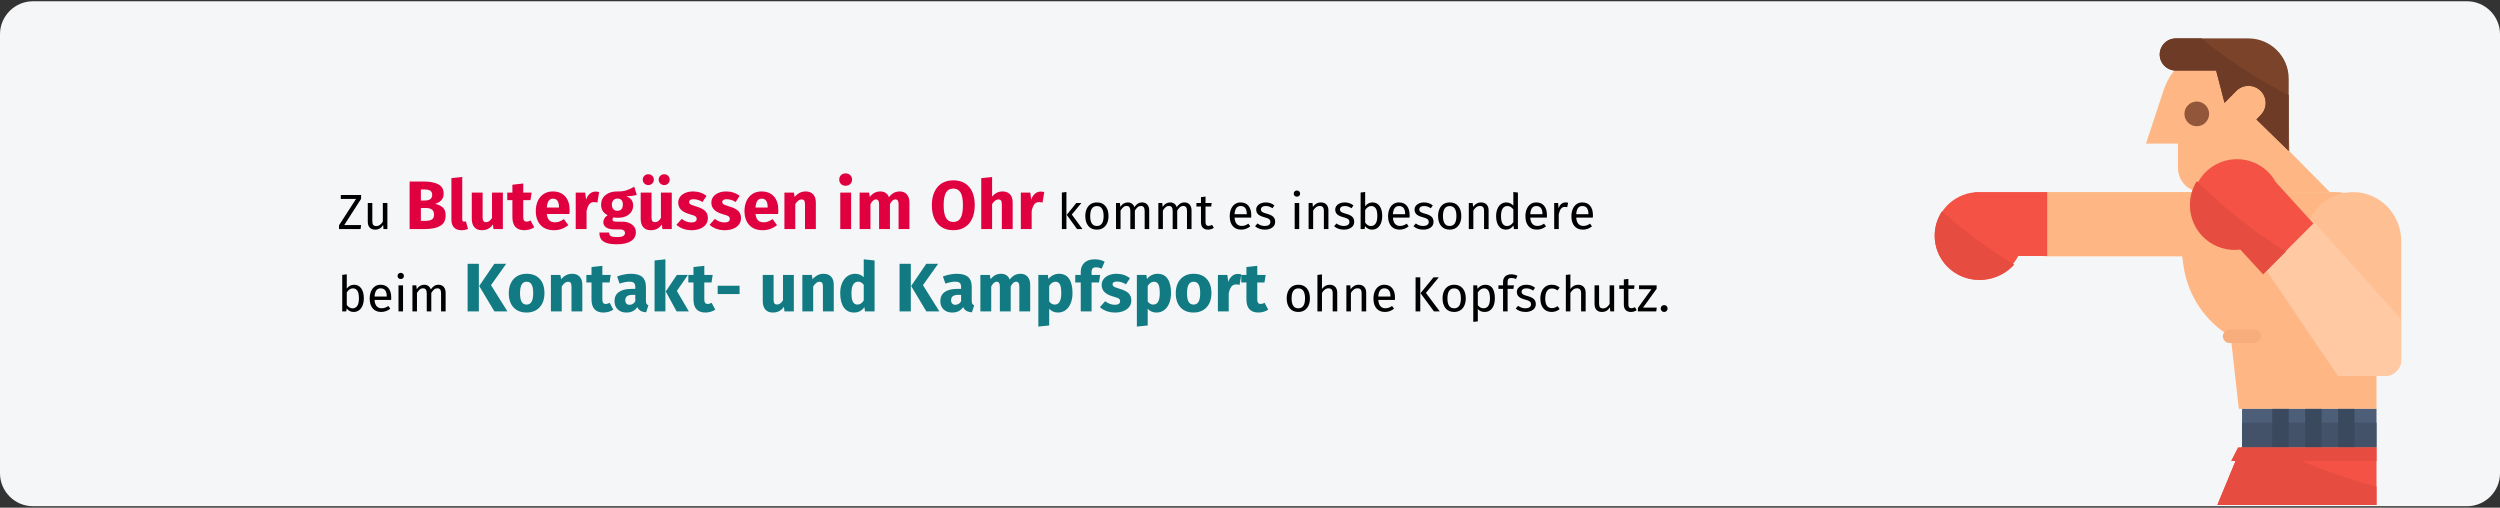
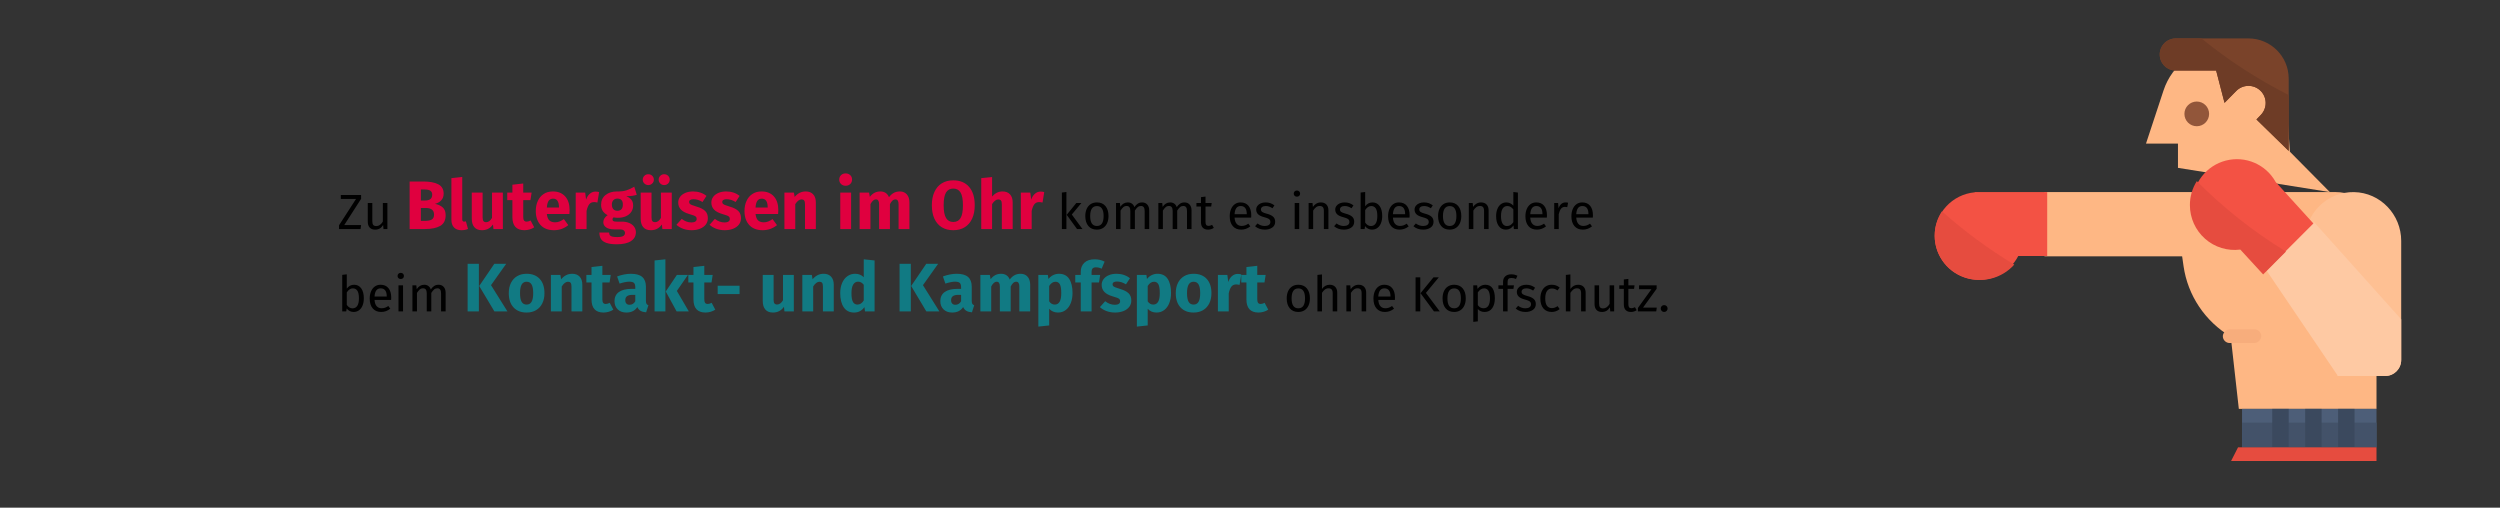
<svg xmlns="http://www.w3.org/2000/svg" width="911px" height="185px" viewBox="0 0 911 185" version="1.1">
  <rect x="0" y="0" width="911" height="185" fill="#333333" stroke="none" />
  <title>Group 2@2x</title>
  <g id="Page-1" stroke="none" stroke-width="1" fill="none" fill-rule="evenodd">
    <g id="vorlage" transform="translate(0, -1066)" fill-rule="nonzero">
      <g id="Group-2" transform="translate(0, 1066.464)">
        <g id="Mask" fill="#F5F6F7">
-           <path d="M12,0 L899,0 C905.6,0 911,5.4 911,12 L911,172 C911,178.6 905.6,184 899,184 L12,184 C5.4,184 0,178.6 0,172 L0,12 C0,5.4 5.4,0 12,0 Z" id="path-1" />
-         </g>
+           </g>
        <g id="Zu-Blutergüssen-im-O" transform="translate(123.54, 62.725)">
          <path d="M7.848,20.275 L8.046,18.817 L1.908,18.817 L8.046,9.259 L8.046,7.873 L0.648,7.873 L0.648,9.313 L6.192,9.313 L0,18.907 L0,20.275 L7.848,20.275 Z M13.122,20.491 C13.794,20.491 14.364,20.356 14.832,20.086 C15.3,19.816 15.714,19.387 16.074,18.799 L16.074,18.799 L16.2,20.275 L17.622,20.275 L17.622,10.789 L15.966,10.789 L15.966,17.557 C15.306,18.649 14.514,19.195 13.59,19.195 C13.074,19.195 12.702,19.06 12.474,18.79 C12.246,18.52 12.132,18.061 12.132,17.413 L12.132,17.413 L12.132,10.789 L10.476,10.789 L10.476,17.593 C10.476,18.517 10.71,19.231 11.178,19.735 C11.646,20.239 12.294,20.491 13.122,20.491 Z" id="Zu" fill="#000000" />
          <path d="M31.302,20.275 C33.685,20.275 35.539,19.896 36.864,19.137 C38.19,18.379 38.852,17.075 38.852,15.225 C38.852,13.958 38.489,13.008 37.764,12.375 C37.039,11.742 36.102,11.317 34.952,11.1 C35.852,10.883 36.606,10.463 37.215,9.838 C37.823,9.213 38.127,8.392 38.127,7.375 C38.127,5.808 37.485,4.679 36.202,3.987 C34.919,3.296 33.06,2.95 30.627,2.95 L30.627,2.95 L25.727,2.95 L25.727,20.275 L31.302,20.275 Z M31.352,9.875 L29.827,9.875 L29.827,5.85 L31.027,5.85 C32.044,5.85 32.785,5.996 33.252,6.287 C33.719,6.579 33.952,7.075 33.952,7.775 C33.952,9.175 33.085,9.875 31.352,9.875 L31.352,9.875 Z M31.327,17.3 L29.827,17.3 L29.827,12.6 L31.627,12.6 C33.627,12.6 34.627,13.4 34.627,15 C34.627,15.883 34.348,16.488 33.789,16.812 C33.231,17.137 32.41,17.3 31.327,17.3 L31.327,17.3 Z M44.602,20.7 C45.485,20.7 46.285,20.55 47.002,20.25 L47.002,20.25 L46.227,17.45 C46.027,17.533 45.81,17.575 45.577,17.575 C45.127,17.575 44.902,17.3 44.902,16.75 L44.902,16.75 L44.902,1.3 L40.952,1.725 L40.952,16.9 C40.952,18.117 41.273,19.054 41.914,19.712 C42.556,20.371 43.452,20.7 44.602,20.7 Z M52.077,20.7 C53.794,20.7 55.135,20 56.102,18.6 L56.102,18.6 L56.277,20.275 L59.702,20.275 L59.702,7 L55.752,7 L55.752,16.225 C55.152,17.258 54.435,17.775 53.602,17.775 C53.169,17.775 52.848,17.646 52.639,17.387 C52.431,17.129 52.327,16.675 52.327,16.025 L52.327,16.025 L52.327,7 L48.377,7 L48.377,16.525 C48.377,17.842 48.69,18.867 49.315,19.6 C49.94,20.333 50.86,20.7 52.077,20.7 Z M67.527,20.7 C68.16,20.7 68.798,20.608 69.439,20.425 C70.081,20.242 70.644,19.983 71.127,19.65 L71.127,19.65 L69.802,17.15 C69.302,17.433 68.827,17.575 68.377,17.575 C67.944,17.575 67.627,17.442 67.427,17.175 C67.227,16.908 67.127,16.467 67.127,15.85 L67.127,15.85 L67.127,9.75 L69.752,9.75 L70.177,7 L67.127,7 L67.127,3.675 L63.177,4.125 L63.177,7 L61.302,7 L61.302,9.75 L63.177,9.75 L63.177,15.9 C63.177,19.083 64.627,20.683 67.527,20.7 Z M78.377,20.7 C80.277,20.7 82.002,20.083 83.552,18.85 L83.552,18.85 L81.927,16.65 C81.344,17.05 80.802,17.346 80.302,17.538 C79.802,17.729 79.285,17.825 78.752,17.825 C77.869,17.825 77.177,17.6 76.677,17.15 C76.177,16.7 75.86,15.917 75.727,14.8 L75.727,14.8 L83.952,14.8 C84.002,14.4 84.027,13.925 84.027,13.375 C84.027,11.242 83.485,9.575 82.402,8.375 C81.319,7.175 79.819,6.575 77.902,6.575 C76.602,6.575 75.485,6.888 74.552,7.513 C73.619,8.137 72.91,8.988 72.427,10.062 C71.944,11.137 71.702,12.35 71.702,13.7 C71.702,15.833 72.277,17.533 73.427,18.8 C74.577,20.067 76.227,20.7 78.377,20.7 Z M80.152,12.425 L75.727,12.425 C75.81,11.275 76.04,10.45 76.415,9.95 C76.79,9.45 77.319,9.2 78.002,9.2 C79.402,9.2 80.119,10.217 80.152,12.25 L80.152,12.25 L80.152,12.425 Z M90.202,20.275 L90.202,13.7 C90.435,12.617 90.756,11.804 91.165,11.262 C91.573,10.721 92.169,10.45 92.952,10.45 C93.252,10.45 93.652,10.508 94.152,10.625 L94.152,10.625 L94.777,6.8 C94.377,6.683 93.935,6.625 93.452,6.625 C92.685,6.625 91.998,6.888 91.389,7.412 C90.781,7.938 90.327,8.658 90.027,9.575 L90.027,9.575 L89.702,7 L86.252,7 L86.252,20.275 L90.202,20.275 Z M101.227,25.825 C103.477,25.825 105.198,25.438 106.389,24.663 C107.581,23.887 108.177,22.808 108.177,21.425 C108.177,20.692 107.969,20.033 107.552,19.45 C107.135,18.867 106.544,18.408 105.777,18.075 C105.01,17.742 104.119,17.575 103.102,17.575 L103.102,17.575 L101.102,17.575 C100.519,17.575 100.131,17.504 99.939,17.363 C99.748,17.221 99.652,17.025 99.652,16.775 C99.652,16.625 99.689,16.479 99.764,16.337 C99.84,16.196 99.944,16.092 100.077,16.025 C100.56,16.125 101.069,16.175 101.602,16.175 C102.735,16.175 103.723,15.983 104.564,15.6 C105.406,15.217 106.052,14.688 106.502,14.012 C106.952,13.338 107.177,12.575 107.177,11.725 C107.177,10.875 106.977,10.183 106.577,9.65 C106.177,9.117 105.544,8.667 104.677,8.3 C106.36,8.3 107.635,8.125 108.502,7.775 L108.502,7.775 L107.577,4.85 C106.594,5.433 105.639,5.875 104.715,6.175 C103.79,6.475 102.66,6.608 101.327,6.575 C99.577,6.575 98.169,7.013 97.102,7.888 C96.035,8.762 95.502,9.942 95.502,11.425 C95.502,12.292 95.689,13.029 96.064,13.637 C96.439,14.246 97.044,14.775 97.877,15.225 C97.394,15.525 97.01,15.904 96.727,16.363 C96.444,16.821 96.302,17.292 96.302,17.775 C96.302,18.542 96.639,19.171 97.314,19.663 C97.99,20.154 99.01,20.4 100.377,20.4 L100.377,20.4 L102.302,20.4 C102.935,20.4 103.41,20.517 103.727,20.75 C104.044,20.983 104.202,21.3 104.202,21.7 C104.202,22.183 103.994,22.554 103.577,22.812 C103.16,23.071 102.41,23.2 101.327,23.2 C100.544,23.2 99.944,23.142 99.527,23.025 C99.11,22.908 98.823,22.733 98.665,22.5 C98.506,22.267 98.427,21.95 98.427,21.55 L98.427,21.55 L94.877,21.55 C94.877,22.483 95.064,23.258 95.439,23.875 C95.814,24.492 96.469,24.971 97.402,25.312 C98.335,25.654 99.61,25.825 101.227,25.825 Z M101.427,13.625 C100.81,13.625 100.323,13.429 99.965,13.037 C99.606,12.646 99.427,12.092 99.427,11.375 C99.427,10.692 99.606,10.154 99.965,9.762 C100.323,9.371 100.81,9.175 101.427,9.175 C102.76,9.175 103.427,9.892 103.427,11.325 C103.427,12.092 103.256,12.667 102.915,13.05 C102.573,13.433 102.077,13.625 101.427,13.625 Z M112.702,4.25 C113.269,4.25 113.748,4.058 114.139,3.675 C114.531,3.292 114.727,2.825 114.727,2.275 C114.727,1.725 114.531,1.258 114.139,0.875 C113.748,0.492 113.269,0.3 112.702,0.3 C112.135,0.3 111.656,0.492 111.264,0.875 C110.873,1.258 110.677,1.725 110.677,2.275 C110.677,2.825 110.873,3.292 111.264,3.675 C111.656,4.058 112.135,4.25 112.702,4.25 Z M118.477,4.25 C119.06,4.25 119.544,4.058 119.927,3.675 C120.31,3.292 120.502,2.825 120.502,2.275 C120.502,1.725 120.31,1.258 119.927,0.875 C119.544,0.492 119.06,0.3 118.477,0.3 C117.927,0.3 117.456,0.492 117.064,0.875 C116.673,1.258 116.477,1.725 116.477,2.275 C116.477,2.825 116.673,3.292 117.064,3.675 C117.456,4.058 117.927,4.25 118.477,4.25 Z M113.627,20.7 C115.344,20.7 116.685,20 117.652,18.6 L117.652,18.6 L117.827,20.275 L121.252,20.275 L121.252,7 L117.302,7 L117.302,16.225 C116.702,17.258 115.985,17.775 115.152,17.775 C114.719,17.775 114.398,17.646 114.189,17.387 C113.981,17.129 113.877,16.675 113.877,16.025 L113.877,16.025 L113.877,7 L109.927,7 L109.927,16.525 C109.927,17.842 110.24,18.867 110.865,19.6 C111.49,20.333 112.41,20.7 113.627,20.7 Z M128.502,20.7 C129.602,20.7 130.602,20.525 131.502,20.175 C132.402,19.825 133.11,19.321 133.627,18.663 C134.144,18.004 134.402,17.225 134.402,16.325 C134.402,15.192 134.065,14.304 133.389,13.662 C132.714,13.021 131.685,12.5 130.302,12.1 C129.502,11.867 128.91,11.667 128.527,11.5 C128.144,11.333 127.889,11.171 127.764,11.012 C127.639,10.854 127.577,10.65 127.577,10.4 C127.577,10.083 127.715,9.838 127.99,9.662 C128.264,9.488 128.66,9.4 129.177,9.4 C130.277,9.4 131.369,9.742 132.452,10.425 L132.452,10.425 L133.902,8.2 C133.269,7.683 132.535,7.283 131.702,7 C130.869,6.717 129.977,6.575 129.027,6.575 C127.944,6.575 126.99,6.754 126.165,7.112 C125.34,7.471 124.706,7.954 124.264,8.562 C123.823,9.171 123.602,9.858 123.602,10.625 C123.602,11.642 123.927,12.492 124.577,13.175 C125.227,13.858 126.21,14.392 127.527,14.775 C128.36,15.008 128.969,15.204 129.352,15.363 C129.735,15.521 129.994,15.692 130.127,15.875 C130.26,16.058 130.327,16.308 130.327,16.625 C130.327,17.025 130.156,17.333 129.815,17.55 C129.473,17.767 129.002,17.875 128.402,17.875 C127.169,17.875 125.994,17.442 124.877,16.575 L124.877,16.575 L122.952,18.725 C123.619,19.342 124.431,19.825 125.389,20.175 C126.348,20.525 127.385,20.7 128.502,20.7 Z M140.577,20.7 C141.677,20.7 142.677,20.525 143.577,20.175 C144.477,19.825 145.185,19.321 145.702,18.663 C146.219,18.004 146.477,17.225 146.477,16.325 C146.477,15.192 146.139,14.304 145.464,13.662 C144.79,13.021 143.76,12.5 142.377,12.1 C141.577,11.867 140.985,11.667 140.602,11.5 C140.219,11.333 139.964,11.171 139.839,11.012 C139.714,10.854 139.652,10.65 139.652,10.4 C139.652,10.083 139.79,9.838 140.065,9.662 C140.339,9.488 140.735,9.4 141.252,9.4 C142.352,9.4 143.444,9.742 144.527,10.425 L144.527,10.425 L145.977,8.2 C145.344,7.683 144.61,7.283 143.777,7 C142.944,6.717 142.052,6.575 141.102,6.575 C140.019,6.575 139.065,6.754 138.239,7.112 C137.415,7.471 136.781,7.954 136.339,8.562 C135.898,9.171 135.677,9.858 135.677,10.625 C135.677,11.642 136.002,12.492 136.652,13.175 C137.302,13.858 138.285,14.392 139.602,14.775 C140.435,15.008 141.044,15.204 141.427,15.363 C141.81,15.521 142.069,15.692 142.202,15.875 C142.335,16.058 142.402,16.308 142.402,16.625 C142.402,17.025 142.231,17.333 141.889,17.55 C141.548,17.767 141.077,17.875 140.477,17.875 C139.244,17.875 138.069,17.442 136.952,16.575 L136.952,16.575 L135.027,18.725 C135.694,19.342 136.506,19.825 137.464,20.175 C138.423,20.525 139.46,20.7 140.577,20.7 Z M154.427,20.7 C156.327,20.7 158.052,20.083 159.602,18.85 L159.602,18.85 L157.977,16.65 C157.394,17.05 156.852,17.346 156.352,17.538 C155.852,17.729 155.335,17.825 154.802,17.825 C153.919,17.825 153.227,17.6 152.727,17.15 C152.227,16.7 151.91,15.917 151.777,14.8 L151.777,14.8 L160.002,14.8 C160.052,14.4 160.077,13.925 160.077,13.375 C160.077,11.242 159.535,9.575 158.452,8.375 C157.369,7.175 155.869,6.575 153.952,6.575 C152.652,6.575 151.535,6.888 150.602,7.513 C149.669,8.137 148.96,8.988 148.477,10.062 C147.994,11.137 147.752,12.35 147.752,13.7 C147.752,15.833 148.327,17.533 149.477,18.8 C150.627,20.067 152.277,20.7 154.427,20.7 Z M156.202,12.425 L151.777,12.425 C151.86,11.275 152.089,10.45 152.464,9.95 C152.839,9.45 153.369,9.2 154.052,9.2 C155.452,9.2 156.169,10.217 156.202,12.25 L156.202,12.25 L156.202,12.425 Z M166.252,20.275 L166.252,11.2 C166.985,10.05 167.752,9.475 168.552,9.475 C168.969,9.475 169.281,9.604 169.489,9.863 C169.698,10.121 169.802,10.583 169.802,11.25 L169.802,11.25 L169.802,20.275 L173.752,20.275 L173.752,10.575 C173.752,9.308 173.427,8.325 172.777,7.625 C172.127,6.925 171.227,6.575 170.077,6.575 C169.26,6.575 168.523,6.742 167.864,7.075 C167.206,7.408 166.594,7.908 166.027,8.575 L166.027,8.575 L165.752,7 L162.302,7 L162.302,20.275 L166.252,20.275 Z M184.602,4.5 C185.285,4.5 185.848,4.287 186.29,3.862 C186.731,3.438 186.952,2.9 186.952,2.25 C186.952,1.6 186.731,1.062 186.29,0.637 C185.848,0.212 185.285,0 184.602,0 C183.919,0 183.36,0.212 182.927,0.637 C182.494,1.062 182.277,1.6 182.277,2.25 C182.277,2.9 182.494,3.438 182.927,3.862 C183.36,4.287 183.919,4.5 184.602,4.5 Z M186.602,20.275 L186.602,7 L182.652,7 L182.652,20.275 L186.602,20.275 Z M193.652,20.275 L193.652,11.2 C193.952,10.633 194.264,10.204 194.589,9.912 C194.915,9.621 195.277,9.475 195.677,9.475 C196.427,9.475 196.802,10.067 196.802,11.25 L196.802,11.25 L196.802,20.275 L200.752,20.275 L200.752,11.2 C201.052,10.617 201.36,10.183 201.677,9.9 C201.994,9.617 202.36,9.475 202.777,9.475 C203.527,9.475 203.902,10.067 203.902,11.25 L203.902,11.25 L203.902,20.275 L207.852,20.275 L207.852,10.575 C207.852,9.325 207.535,8.346 206.902,7.638 C206.269,6.929 205.427,6.575 204.377,6.575 C203.544,6.575 202.806,6.746 202.165,7.088 C201.523,7.429 200.935,7.958 200.402,8.675 C200.152,8.008 199.756,7.492 199.214,7.125 C198.673,6.758 198.027,6.575 197.277,6.575 C196.477,6.575 195.764,6.737 195.139,7.062 C194.514,7.388 193.944,7.883 193.427,8.55 L193.427,8.55 L193.152,7 L189.702,7 L189.702,20.275 L193.652,20.275 Z M223.827,20.7 C225.444,20.7 226.839,20.337 228.014,19.613 C229.19,18.887 230.089,17.842 230.714,16.475 C231.339,15.108 231.652,13.483 231.652,11.6 C231.652,8.717 230.964,6.483 229.589,4.9 C228.214,3.317 226.294,2.525 223.827,2.525 C222.21,2.525 220.819,2.888 219.652,3.612 C218.485,4.338 217.589,5.383 216.964,6.75 C216.339,8.117 216.027,9.733 216.027,11.6 C216.027,13.517 216.339,15.154 216.964,16.512 C217.589,17.871 218.485,18.908 219.652,19.625 C220.819,20.342 222.21,20.7 223.827,20.7 Z M223.827,17.7 C222.66,17.7 221.785,17.217 221.202,16.25 C220.619,15.283 220.327,13.733 220.327,11.6 C220.327,9.467 220.614,7.921 221.19,6.963 C221.764,6.004 222.644,5.525 223.827,5.525 C225.01,5.525 225.894,6 226.477,6.95 C227.06,7.9 227.352,9.45 227.352,11.6 C227.352,13.75 227.065,15.304 226.489,16.262 C225.915,17.221 225.027,17.7 223.827,17.7 Z M237.977,20.275 L237.977,11.175 C238.71,10.042 239.477,9.475 240.277,9.475 C240.677,9.475 240.985,9.604 241.202,9.863 C241.419,10.121 241.527,10.583 241.527,11.25 L241.527,11.25 L241.527,20.275 L245.477,20.275 L245.477,10.575 C245.477,9.308 245.152,8.325 244.502,7.625 C243.852,6.925 242.952,6.575 241.802,6.575 C241.035,6.575 240.344,6.729 239.727,7.037 C239.11,7.346 238.527,7.808 237.977,8.425 L237.977,8.425 L237.977,1.325 L234.027,1.725 L234.027,20.275 L237.977,20.275 Z M252.402,20.275 L252.402,13.7 C252.635,12.617 252.956,11.804 253.364,11.262 C253.773,10.721 254.369,10.45 255.152,10.45 C255.452,10.45 255.852,10.508 256.352,10.625 L256.352,10.625 L256.977,6.8 C256.577,6.683 256.135,6.625 255.652,6.625 C254.885,6.625 254.198,6.888 253.589,7.412 C252.981,7.938 252.527,8.658 252.227,9.575 L252.227,9.575 L251.902,7 L248.452,7 L248.452,20.275 L252.402,20.275 Z" id="BlutergüssenimOhr" fill="#E0003F" />
          <path d="M265.063,20.275 L265.063,6.775 L263.407,6.973 L263.407,20.275 L265.063,20.275 Z M270.913,20.275 L267.025,14.983 L270.517,10.789 L268.663,10.789 L265.171,15.091 L268.933,20.275 L270.913,20.275 Z M276.169,20.491 C277.045,20.491 277.801,20.284 278.437,19.87 C279.073,19.456 279.559,18.874 279.895,18.124 C280.231,17.374 280.399,16.507 280.399,15.523 C280.399,13.999 280.03,12.793 279.292,11.905 C278.554,11.017 277.519,10.573 276.187,10.573 C275.299,10.573 274.537,10.78 273.901,11.194 C273.265,11.608 272.779,12.19 272.443,12.94 C272.107,13.69 271.939,14.557 271.939,15.541 C271.939,17.065 272.311,18.271 273.055,19.159 C273.799,20.047 274.837,20.491 276.169,20.491 Z M276.169,19.159 C274.537,19.159 273.721,17.953 273.721,15.541 C273.721,13.117 274.543,11.905 276.187,11.905 C277.807,11.905 278.617,13.111 278.617,15.523 C278.617,17.947 277.801,19.159 276.169,19.159 Z M284.791,20.275 L284.791,13.543 C285.151,12.979 285.493,12.559 285.817,12.283 C286.141,12.007 286.543,11.869 287.023,11.869 C287.911,11.869 288.355,12.481 288.355,13.705 L288.355,13.705 L288.355,20.275 L290.011,20.275 L290.011,13.543 C290.383,12.967 290.731,12.544 291.055,12.274 C291.379,12.004 291.775,11.869 292.243,11.869 C293.131,11.869 293.575,12.481 293.575,13.705 L293.575,13.705 L293.575,20.275 L295.231,20.275 L295.231,13.471 C295.231,12.583 294.997,11.878 294.529,11.356 C294.061,10.834 293.437,10.573 292.657,10.573 C292.045,10.573 291.514,10.72 291.064,11.014 C290.614,11.308 290.203,11.731 289.831,12.283 C289.651,11.743 289.354,11.323 288.94,11.023 C288.526,10.723 288.025,10.573 287.437,10.573 C286.321,10.573 285.409,11.107 284.701,12.175 L284.701,12.175 L284.557,10.789 L283.135,10.789 L283.135,20.275 L284.791,20.275 Z M300.217,20.275 L300.217,13.543 C300.577,12.979 300.919,12.559 301.243,12.283 C301.567,12.007 301.969,11.869 302.449,11.869 C303.337,11.869 303.781,12.481 303.781,13.705 L303.781,13.705 L303.781,20.275 L305.437,20.275 L305.437,13.543 C305.809,12.967 306.157,12.544 306.481,12.274 C306.805,12.004 307.201,11.869 307.669,11.869 C308.557,11.869 309.001,12.481 309.001,13.705 L309.001,13.705 L309.001,20.275 L310.657,20.275 L310.657,13.471 C310.657,12.583 310.423,11.878 309.955,11.356 C309.487,10.834 308.863,10.573 308.083,10.573 C307.471,10.573 306.94,10.72 306.49,11.014 C306.04,11.308 305.629,11.731 305.257,12.283 C305.077,11.743 304.78,11.323 304.366,11.023 C303.952,10.723 303.451,10.573 302.863,10.573 C301.747,10.573 300.835,11.107 300.127,12.175 L300.127,12.175 L299.983,10.789 L298.561,10.789 L298.561,20.275 L300.217,20.275 Z M316.651,20.491 C317.443,20.491 318.151,20.275 318.775,19.843 L318.775,19.843 L318.145,18.745 C317.677,18.997 317.257,19.123 316.885,19.123 C316.477,19.123 316.186,19.012 316.012,18.79 C315.838,18.568 315.751,18.211 315.751,17.719 L315.751,17.719 L315.751,12.067 L317.821,12.067 L318.001,10.789 L315.751,10.789 L315.751,8.449 L314.095,8.647 L314.095,10.789 L312.439,10.789 L312.439,12.067 L314.095,12.067 L314.095,17.791 C314.095,18.667 314.32,19.336 314.77,19.798 C315.22,20.26 315.847,20.491 316.651,20.491 Z M328.765,20.491 C329.965,20.491 331.069,20.095 332.077,19.303 L332.077,19.303 L331.357,18.313 C330.937,18.601 330.535,18.811 330.151,18.943 C329.767,19.075 329.347,19.141 328.891,19.141 C328.171,19.141 327.583,18.895 327.127,18.403 C326.671,17.911 326.407,17.143 326.335,16.099 L326.335,16.099 L332.383,16.099 C332.407,15.811 332.419,15.529 332.419,15.253 C332.419,13.789 332.083,12.643 331.411,11.815 C330.739,10.987 329.773,10.573 328.513,10.573 C327.709,10.573 327.01,10.789 326.416,11.221 C325.822,11.653 325.366,12.25 325.048,13.012 C324.73,13.774 324.571,14.647 324.571,15.631 C324.571,17.143 324.94,18.331 325.678,19.195 C326.416,20.059 327.445,20.491 328.765,20.491 Z M330.781,14.875 L326.335,14.875 C326.455,12.883 327.193,11.887 328.549,11.887 C329.293,11.887 329.851,12.133 330.223,12.625 C330.595,13.117 330.781,13.831 330.781,14.767 L330.781,14.767 L330.781,14.875 Z M337.387,20.491 C338.431,20.491 339.316,20.245 340.042,19.753 C340.768,19.261 341.131,18.547 341.131,17.611 C341.131,16.819 340.87,16.195 340.348,15.739 C339.826,15.283 339.037,14.923 337.981,14.659 C337.213,14.455 336.682,14.245 336.388,14.029 C336.094,13.813 335.947,13.513 335.947,13.129 C335.947,12.745 336.103,12.442 336.415,12.22 C336.727,11.998 337.153,11.887 337.693,11.887 C338.125,11.887 338.536,11.953 338.926,12.085 C339.316,12.217 339.727,12.421 340.159,12.697 L340.159,12.697 L340.861,11.653 C340.393,11.293 339.901,11.023 339.385,10.843 C338.869,10.663 338.287,10.573 337.639,10.573 C336.991,10.573 336.406,10.684 335.884,10.906 C335.362,11.128 334.954,11.44 334.66,11.842 C334.366,12.244 334.219,12.691 334.219,13.183 C334.219,13.867 334.444,14.431 334.894,14.875 C335.344,15.319 336.073,15.673 337.081,15.937 C337.705,16.105 338.179,16.264 338.503,16.414 C338.827,16.564 339.055,16.738 339.187,16.936 C339.319,17.134 339.385,17.395 339.385,17.719 C339.385,18.163 339.202,18.514 338.836,18.772 C338.47,19.03 337.975,19.159 337.351,19.159 C336.379,19.159 335.491,18.853 334.687,18.241 L334.687,18.241 L333.805,19.249 C334.753,20.077 335.947,20.491 337.387,20.491 Z M349.051,8.485 C349.399,8.485 349.681,8.38 349.897,8.17 C350.113,7.96 350.221,7.693 350.221,7.369 C350.221,7.045 350.113,6.775 349.897,6.559 C349.681,6.343 349.399,6.235 349.051,6.235 C348.715,6.235 348.439,6.343 348.223,6.559 C348.007,6.775 347.899,7.045 347.899,7.369 C347.899,7.693 348.007,7.96 348.223,8.17 C348.439,8.38 348.715,8.485 349.051,8.485 Z M349.897,20.275 L349.897,10.789 L348.241,10.789 L348.241,20.275 L349.897,20.275 Z M354.973,20.275 L354.973,13.543 C355.309,13.003 355.669,12.589 356.053,12.301 C356.437,12.013 356.881,11.869 357.385,11.869 C357.877,11.869 358.249,12.007 358.501,12.283 C358.753,12.559 358.879,13.033 358.879,13.705 L358.879,13.705 L358.879,20.275 L360.535,20.275 L360.535,13.471 C360.535,12.571 360.292,11.863 359.806,11.347 C359.32,10.831 358.645,10.573 357.781,10.573 C357.181,10.573 356.632,10.717 356.134,11.005 C355.636,11.293 355.219,11.689 354.883,12.193 L354.883,12.193 L354.739,10.789 L353.317,10.789 L353.317,20.275 L354.973,20.275 Z M366.187,20.491 C367.231,20.491 368.116,20.245 368.842,19.753 C369.568,19.261 369.931,18.547 369.931,17.611 C369.931,16.819 369.67,16.195 369.148,15.739 C368.626,15.283 367.837,14.923 366.781,14.659 C366.013,14.455 365.482,14.245 365.188,14.029 C364.894,13.813 364.747,13.513 364.747,13.129 C364.747,12.745 364.903,12.442 365.215,12.22 C365.527,11.998 365.953,11.887 366.493,11.887 C366.925,11.887 367.336,11.953 367.726,12.085 C368.116,12.217 368.527,12.421 368.959,12.697 L368.959,12.697 L369.661,11.653 C369.193,11.293 368.701,11.023 368.185,10.843 C367.669,10.663 367.087,10.573 366.439,10.573 C365.791,10.573 365.206,10.684 364.684,10.906 C364.162,11.128 363.754,11.44 363.46,11.842 C363.166,12.244 363.019,12.691 363.019,13.183 C363.019,13.867 363.244,14.431 363.694,14.875 C364.144,15.319 364.873,15.673 365.881,15.937 C366.505,16.105 366.979,16.264 367.303,16.414 C367.627,16.564 367.855,16.738 367.987,16.936 C368.119,17.134 368.185,17.395 368.185,17.719 C368.185,18.163 368.002,18.514 367.636,18.772 C367.27,19.03 366.775,19.159 366.151,19.159 C365.179,19.159 364.291,18.853 363.487,18.241 L363.487,18.241 L362.605,19.249 C363.553,20.077 364.747,20.491 366.187,20.491 Z M376.411,20.491 C377.167,20.491 377.827,20.284 378.391,19.87 C378.955,19.456 379.387,18.874 379.687,18.124 C379.987,17.374 380.137,16.507 380.137,15.523 C380.137,13.963 379.819,12.748 379.183,11.878 C378.547,11.008 377.689,10.573 376.609,10.573 C375.505,10.573 374.611,11.041 373.927,11.977 L373.927,11.977 L373.927,6.775 L372.271,6.973 L372.271,20.275 L373.729,20.275 L373.891,19.231 C374.575,20.071 375.415,20.491 376.411,20.491 Z M376.015,19.177 C375.607,19.177 375.22,19.063 374.854,18.835 C374.488,18.607 374.179,18.295 373.927,17.899 L373.927,17.899 L373.927,13.363 C374.563,12.379 375.301,11.887 376.141,11.887 C376.849,11.887 377.395,12.172 377.779,12.742 C378.163,13.312 378.355,14.239 378.355,15.523 C378.355,16.771 378.148,17.692 377.734,18.286 C377.32,18.88 376.747,19.177 376.015,19.177 Z M386.473,20.491 C387.673,20.491 388.777,20.095 389.785,19.303 L389.785,19.303 L389.065,18.313 C388.645,18.601 388.243,18.811 387.859,18.943 C387.475,19.075 387.055,19.141 386.599,19.141 C385.879,19.141 385.291,18.895 384.835,18.403 C384.379,17.911 384.115,17.143 384.043,16.099 L384.043,16.099 L390.091,16.099 C390.115,15.811 390.127,15.529 390.127,15.253 C390.127,13.789 389.791,12.643 389.119,11.815 C388.447,10.987 387.481,10.573 386.221,10.573 C385.417,10.573 384.718,10.789 384.124,11.221 C383.53,11.653 383.074,12.25 382.756,13.012 C382.438,13.774 382.279,14.647 382.279,15.631 C382.279,17.143 382.648,18.331 383.386,19.195 C384.124,20.059 385.153,20.491 386.473,20.491 Z M388.489,14.875 L384.043,14.875 C384.163,12.883 384.901,11.887 386.257,11.887 C387.001,11.887 387.559,12.133 387.931,12.625 C388.303,13.117 388.489,13.831 388.489,14.767 L388.489,14.767 L388.489,14.875 Z M395.095,20.491 C396.139,20.491 397.024,20.245 397.75,19.753 C398.476,19.261 398.839,18.547 398.839,17.611 C398.839,16.819 398.578,16.195 398.056,15.739 C397.534,15.283 396.745,14.923 395.689,14.659 C394.921,14.455 394.39,14.245 394.096,14.029 C393.802,13.813 393.655,13.513 393.655,13.129 C393.655,12.745 393.811,12.442 394.123,12.22 C394.435,11.998 394.861,11.887 395.401,11.887 C395.833,11.887 396.244,11.953 396.634,12.085 C397.024,12.217 397.435,12.421 397.867,12.697 L397.867,12.697 L398.569,11.653 C398.101,11.293 397.609,11.023 397.093,10.843 C396.577,10.663 395.995,10.573 395.347,10.573 C394.699,10.573 394.114,10.684 393.592,10.906 C393.07,11.128 392.662,11.44 392.368,11.842 C392.074,12.244 391.927,12.691 391.927,13.183 C391.927,13.867 392.152,14.431 392.602,14.875 C393.052,15.319 393.781,15.673 394.789,15.937 C395.413,16.105 395.887,16.264 396.211,16.414 C396.535,16.564 396.763,16.738 396.895,16.936 C397.027,17.134 397.093,17.395 397.093,17.719 C397.093,18.163 396.91,18.514 396.544,18.772 C396.178,19.03 395.683,19.159 395.059,19.159 C394.087,19.159 393.199,18.853 392.395,18.241 L392.395,18.241 L391.513,19.249 C392.461,20.077 393.655,20.491 395.095,20.491 Z M404.725,20.491 C405.601,20.491 406.357,20.284 406.993,19.87 C407.629,19.456 408.115,18.874 408.451,18.124 C408.787,17.374 408.955,16.507 408.955,15.523 C408.955,13.999 408.586,12.793 407.848,11.905 C407.11,11.017 406.075,10.573 404.743,10.573 C403.855,10.573 403.093,10.78 402.457,11.194 C401.821,11.608 401.335,12.19 400.999,12.94 C400.663,13.69 400.495,14.557 400.495,15.541 C400.495,17.065 400.867,18.271 401.611,19.159 C402.355,20.047 403.393,20.491 404.725,20.491 Z M404.725,19.159 C403.093,19.159 402.277,17.953 402.277,15.541 C402.277,13.117 403.099,11.905 404.743,11.905 C406.363,11.905 407.173,13.111 407.173,15.523 C407.173,17.947 406.357,19.159 404.725,19.159 Z M413.347,20.275 L413.347,13.543 C413.683,13.003 414.043,12.589 414.427,12.301 C414.811,12.013 415.255,11.869 415.759,11.869 C416.251,11.869 416.623,12.007 416.875,12.283 C417.127,12.559 417.253,13.033 417.253,13.705 L417.253,13.705 L417.253,20.275 L418.909,20.275 L418.909,13.471 C418.909,12.571 418.666,11.863 418.18,11.347 C417.694,10.831 417.019,10.573 416.155,10.573 C415.555,10.573 415.006,10.717 414.508,11.005 C414.01,11.293 413.593,11.689 413.257,12.193 L413.257,12.193 L413.113,10.789 L411.691,10.789 L411.691,20.275 L413.347,20.275 Z M425.227,20.491 C425.803,20.491 426.325,20.356 426.793,20.086 C427.261,19.816 427.651,19.441 427.963,18.961 L427.963,18.961 L428.125,20.275 L429.583,20.275 L429.583,6.973 L427.927,6.775 L427.927,11.743 C427.195,10.963 426.343,10.573 425.371,10.573 C424.615,10.573 423.955,10.786 423.391,11.212 C422.827,11.638 422.395,12.229 422.095,12.985 C421.795,13.741 421.645,14.605 421.645,15.577 C421.645,17.077 421.96,18.271 422.59,19.159 C423.22,20.047 424.099,20.491 425.227,20.491 Z M425.587,19.177 C424.891,19.177 424.357,18.877 423.985,18.277 C423.613,17.677 423.427,16.765 423.427,15.541 C423.427,14.329 423.628,13.417 424.03,12.805 C424.432,12.193 424.999,11.887 425.731,11.887 C426.175,11.887 426.574,11.992 426.928,12.202 C427.282,12.412 427.615,12.721 427.927,13.129 L427.927,13.129 L427.927,17.773 C427.591,18.241 427.243,18.592 426.883,18.826 C426.523,19.06 426.091,19.177 425.587,19.177 Z M436.513,20.491 C437.713,20.491 438.817,20.095 439.825,19.303 L439.825,19.303 L439.105,18.313 C438.685,18.601 438.283,18.811 437.899,18.943 C437.515,19.075 437.095,19.141 436.639,19.141 C435.919,19.141 435.331,18.895 434.875,18.403 C434.419,17.911 434.155,17.143 434.083,16.099 L434.083,16.099 L440.131,16.099 C440.155,15.811 440.167,15.529 440.167,15.253 C440.167,13.789 439.831,12.643 439.159,11.815 C438.487,10.987 437.521,10.573 436.261,10.573 C435.457,10.573 434.758,10.789 434.164,11.221 C433.57,11.653 433.114,12.25 432.796,13.012 C432.478,13.774 432.319,14.647 432.319,15.631 C432.319,17.143 432.688,18.331 433.426,19.195 C434.164,20.059 435.193,20.491 436.513,20.491 Z M438.529,14.875 L434.083,14.875 C434.203,12.883 434.941,11.887 436.297,11.887 C437.041,11.887 437.599,12.133 437.971,12.625 C438.343,13.117 438.529,13.831 438.529,14.767 L438.529,14.767 L438.529,14.875 Z M444.469,20.275 L444.469,14.857 C444.673,13.945 444.955,13.273 445.315,12.841 C445.675,12.409 446.149,12.193 446.737,12.193 C447.001,12.193 447.277,12.229 447.565,12.301 L447.565,12.301 L447.871,10.681 C447.583,10.609 447.271,10.573 446.935,10.573 C446.359,10.573 445.855,10.753 445.423,11.113 C444.991,11.473 444.649,12.007 444.397,12.715 L444.397,12.715 L444.235,10.789 L442.813,10.789 L442.813,20.275 L444.469,20.275 Z M453.271,20.491 C454.471,20.491 455.575,20.095 456.583,19.303 L456.583,19.303 L455.863,18.313 C455.443,18.601 455.041,18.811 454.657,18.943 C454.273,19.075 453.853,19.141 453.397,19.141 C452.677,19.141 452.089,18.895 451.633,18.403 C451.177,17.911 450.913,17.143 450.841,16.099 L450.841,16.099 L456.889,16.099 C456.913,15.811 456.925,15.529 456.925,15.253 C456.925,13.789 456.589,12.643 455.917,11.815 C455.245,10.987 454.279,10.573 453.019,10.573 C452.215,10.573 451.516,10.789 450.922,11.221 C450.328,11.653 449.872,12.25 449.554,13.012 C449.236,13.774 449.077,14.647 449.077,15.631 C449.077,17.143 449.446,18.331 450.184,19.195 C450.922,20.059 451.951,20.491 453.271,20.491 Z M455.287,14.875 L450.841,14.875 C450.961,12.883 451.699,11.887 453.055,11.887 C453.799,11.887 454.357,12.133 454.729,12.625 C455.101,13.117 455.287,13.831 455.287,14.767 L455.287,14.767 L455.287,14.875 Z M5.31,50.491 C6.066,50.491 6.726,50.284 7.29,49.87 C7.854,49.456 8.286,48.874 8.586,48.124 C8.886,47.374 9.036,46.507 9.036,45.523 C9.036,43.963 8.718,42.748 8.082,41.878 C7.446,41.008 6.588,40.573 5.508,40.573 C4.404,40.573 3.51,41.041 2.826,41.977 L2.826,41.977 L2.826,36.775 L1.17,36.973 L1.17,50.275 L2.628,50.275 L2.79,49.231 C3.474,50.071 4.314,50.491 5.31,50.491 Z M4.914,49.177 C4.506,49.177 4.119,49.063 3.753,48.835 C3.387,48.607 3.078,48.295 2.826,47.899 L2.826,47.899 L2.826,43.363 C3.462,42.379 4.2,41.887 5.04,41.887 C5.748,41.887 6.294,42.172 6.678,42.742 C7.062,43.312 7.254,44.239 7.254,45.523 C7.254,46.771 7.047,47.692 6.633,48.286 C6.219,48.88 5.646,49.177 4.914,49.177 Z M15.372,50.491 C16.572,50.491 17.676,50.095 18.684,49.303 L18.684,49.303 L17.964,48.313 C17.544,48.601 17.142,48.811 16.758,48.943 C16.374,49.075 15.954,49.141 15.498,49.141 C14.778,49.141 14.19,48.895 13.734,48.403 C13.278,47.911 13.014,47.143 12.942,46.099 L12.942,46.099 L18.99,46.099 C19.014,45.811 19.026,45.529 19.026,45.253 C19.026,43.789 18.69,42.643 18.018,41.815 C17.346,40.987 16.38,40.573 15.12,40.573 C14.316,40.573 13.617,40.789 13.023,41.221 C12.429,41.653 11.973,42.25 11.655,43.012 C11.337,43.774 11.178,44.647 11.178,45.631 C11.178,47.143 11.547,48.331 12.285,49.195 C13.023,50.059 14.052,50.491 15.372,50.491 Z M17.388,44.875 L12.942,44.875 C13.062,42.883 13.8,41.887 15.156,41.887 C15.9,41.887 16.458,42.133 16.83,42.625 C17.202,43.117 17.388,43.831 17.388,44.767 L17.388,44.767 L17.388,44.875 Z M22.482,38.485 C22.83,38.485 23.112,38.38 23.328,38.17 C23.544,37.96 23.652,37.693 23.652,37.369 C23.652,37.045 23.544,36.775 23.328,36.559 C23.112,36.343 22.83,36.235 22.482,36.235 C22.146,36.235 21.87,36.343 21.654,36.559 C21.438,36.775 21.33,37.045 21.33,37.369 C21.33,37.693 21.438,37.96 21.654,38.17 C21.87,38.38 22.146,38.485 22.482,38.485 Z M23.328,50.275 L23.328,40.789 L21.672,40.789 L21.672,50.275 L23.328,50.275 Z M28.404,50.275 L28.404,43.543 C28.764,42.979 29.106,42.559 29.43,42.283 C29.754,42.007 30.156,41.869 30.636,41.869 C31.524,41.869 31.968,42.481 31.968,43.705 L31.968,43.705 L31.968,50.275 L33.624,50.275 L33.624,43.543 C33.996,42.967 34.344,42.544 34.668,42.274 C34.992,42.004 35.388,41.869 35.856,41.869 C36.744,41.869 37.188,42.481 37.188,43.705 L37.188,43.705 L37.188,50.275 L38.844,50.275 L38.844,43.471 C38.844,42.583 38.61,41.878 38.142,41.356 C37.674,40.834 37.05,40.573 36.27,40.573 C35.658,40.573 35.127,40.72 34.677,41.014 C34.227,41.308 33.816,41.731 33.444,42.283 C33.264,41.743 32.967,41.323 32.553,41.023 C32.139,40.723 31.638,40.573 31.05,40.573 C29.934,40.573 29.022,41.107 28.314,42.175 L28.314,42.175 L28.17,40.789 L26.748,40.789 L26.748,50.275 L28.404,50.275 Z" id="kommtesinsbesonderebeim" fill="#000000" />
          <path d="M50.959,50.275 L50.959,32.95 L46.859,32.95 L46.859,50.275 L50.959,50.275 Z M61.359,50.275 L55.384,40.725 L60.909,32.95 L56.584,32.95 L51.084,41.025 L56.609,50.275 L61.359,50.275 Z M68.359,50.7 C69.692,50.7 70.847,50.408 71.822,49.825 C72.796,49.242 73.546,48.421 74.072,47.362 C74.597,46.304 74.859,45.067 74.859,43.65 C74.859,41.417 74.284,39.679 73.134,38.438 C71.984,37.196 70.392,36.575 68.359,36.575 C67.026,36.575 65.871,36.867 64.897,37.45 C63.922,38.033 63.172,38.854 62.647,39.913 C62.121,40.971 61.859,42.208 61.859,43.625 C61.859,45.858 62.438,47.596 63.596,48.837 C64.755,50.079 66.342,50.7 68.359,50.7 Z M68.359,47.8 C67.542,47.8 66.938,47.467 66.546,46.8 C66.155,46.133 65.959,45.075 65.959,43.625 C65.959,42.208 66.159,41.163 66.559,40.487 C66.959,39.812 67.559,39.475 68.359,39.475 C69.176,39.475 69.78,39.808 70.171,40.475 C70.563,41.142 70.759,42.2 70.759,43.65 C70.759,45.067 70.559,46.112 70.159,46.788 C69.759,47.462 69.159,47.8 68.359,47.8 Z M81.159,50.275 L81.159,41.2 C81.892,40.05 82.659,39.475 83.459,39.475 C83.876,39.475 84.188,39.604 84.397,39.862 C84.605,40.121 84.709,40.583 84.709,41.25 L84.709,41.25 L84.709,50.275 L88.659,50.275 L88.659,40.575 C88.659,39.308 88.334,38.325 87.684,37.625 C87.034,36.925 86.134,36.575 84.984,36.575 C84.167,36.575 83.43,36.742 82.772,37.075 C82.113,37.408 81.501,37.908 80.934,38.575 L80.934,38.575 L80.659,37 L77.209,37 L77.209,50.275 L81.159,50.275 Z M96.359,50.7 C96.992,50.7 97.63,50.608 98.272,50.425 C98.913,50.242 99.476,49.983 99.959,49.65 L99.959,49.65 L98.634,47.15 C98.134,47.433 97.659,47.575 97.209,47.575 C96.776,47.575 96.459,47.442 96.259,47.175 C96.059,46.908 95.959,46.467 95.959,45.85 L95.959,45.85 L95.959,39.75 L98.584,39.75 L99.009,37 L95.959,37 L95.959,33.675 L92.009,34.125 L92.009,37 L90.134,37 L90.134,39.75 L92.009,39.75 L92.009,45.9 C92.009,49.083 93.459,50.683 96.359,50.7 Z M104.709,50.7 C106.509,50.7 107.842,50.033 108.709,48.7 C108.992,49.333 109.392,49.796 109.909,50.087 C110.426,50.379 111.092,50.558 111.909,50.625 L111.909,50.625 L112.734,48.05 C112.417,47.933 112.188,47.758 112.046,47.525 C111.905,47.292 111.834,46.925 111.834,46.425 L111.834,46.425 L111.834,41.275 C111.834,39.708 111.392,38.533 110.509,37.75 C109.626,36.967 108.234,36.575 106.334,36.575 C105.584,36.575 104.772,36.658 103.897,36.825 C103.022,36.992 102.167,37.233 101.334,37.55 L101.334,37.55 L102.234,40.15 C102.884,39.933 103.517,39.763 104.134,39.638 C104.751,39.513 105.276,39.45 105.709,39.45 C106.542,39.45 107.126,39.596 107.459,39.888 C107.792,40.179 107.959,40.717 107.959,41.5 L107.959,41.5 L107.959,42.075 L106.609,42.075 C104.592,42.075 103.051,42.458 101.984,43.225 C100.917,43.992 100.384,45.1 100.384,46.55 C100.384,47.783 100.776,48.783 101.559,49.55 C102.342,50.317 103.392,50.7 104.709,50.7 Z M105.859,47.875 C105.376,47.875 104.996,47.729 104.722,47.438 C104.447,47.146 104.309,46.733 104.309,46.2 C104.309,45.533 104.53,45.042 104.972,44.725 C105.413,44.408 106.084,44.25 106.984,44.25 L106.984,44.25 L107.959,44.25 L107.959,46.6 C107.459,47.45 106.759,47.875 105.859,47.875 Z M118.934,50.275 L118.934,31.3 L114.984,31.725 L114.984,50.275 L118.934,50.275 Z M127.459,50.275 L123.109,42.825 L127.134,37 L123.109,37 L119.059,43.025 L123.009,50.275 L127.459,50.275 Z M133.509,50.7 C134.142,50.7 134.78,50.608 135.422,50.425 C136.063,50.242 136.626,49.983 137.109,49.65 L137.109,49.65 L135.784,47.15 C135.284,47.433 134.809,47.575 134.359,47.575 C133.926,47.575 133.609,47.442 133.409,47.175 C133.209,46.908 133.109,46.467 133.109,45.85 L133.109,45.85 L133.109,39.75 L135.734,39.75 L136.159,37 L133.109,37 L133.109,33.675 L129.159,34.125 L129.159,37 L127.284,37 L127.284,39.75 L129.159,39.75 L129.159,45.9 C129.159,49.083 130.609,50.683 133.509,50.7 Z M145.959,43.975 L145.959,40.925 L137.984,40.925 L137.984,43.975 L145.959,43.975 Z M158.109,50.7 C159.826,50.7 161.167,50 162.134,48.6 L162.134,48.6 L162.309,50.275 L165.734,50.275 L165.734,37 L161.784,37 L161.784,46.225 C161.184,47.258 160.467,47.775 159.634,47.775 C159.201,47.775 158.88,47.646 158.672,47.388 C158.463,47.129 158.359,46.675 158.359,46.025 L158.359,46.025 L158.359,37 L154.409,37 L154.409,46.525 C154.409,47.842 154.721,48.867 155.346,49.6 C155.971,50.333 156.892,50.7 158.109,50.7 Z M172.784,50.275 L172.784,41.2 C173.517,40.05 174.284,39.475 175.084,39.475 C175.501,39.475 175.813,39.604 176.022,39.862 C176.23,40.121 176.334,40.583 176.334,41.25 L176.334,41.25 L176.334,50.275 L180.284,50.275 L180.284,40.575 C180.284,39.308 179.959,38.325 179.309,37.625 C178.659,36.925 177.759,36.575 176.609,36.575 C175.792,36.575 175.055,36.742 174.397,37.075 C173.738,37.408 173.126,37.908 172.559,38.575 L172.559,38.575 L172.284,37 L168.834,37 L168.834,50.275 L172.784,50.275 Z M187.684,50.7 C189.267,50.7 190.526,50.042 191.459,48.725 L191.459,48.725 L191.659,50.275 L195.159,50.275 L195.159,31.725 L191.209,31.3 L191.209,37.825 C190.376,36.992 189.326,36.575 188.059,36.575 C186.992,36.575 186.047,36.875 185.221,37.475 C184.397,38.075 183.759,38.908 183.309,39.975 C182.859,41.042 182.634,42.25 182.634,43.6 C182.634,45.8 183.063,47.533 183.922,48.8 C184.78,50.067 186.034,50.7 187.684,50.7 Z M188.909,47.8 C188.209,47.8 187.672,47.492 187.297,46.875 C186.922,46.258 186.734,45.175 186.734,43.625 C186.734,42.208 186.951,41.158 187.384,40.475 C187.817,39.792 188.401,39.45 189.134,39.45 C189.551,39.45 189.922,39.542 190.246,39.725 C190.571,39.908 190.892,40.192 191.209,40.575 L191.209,40.575 L191.209,46.3 C190.592,47.3 189.826,47.8 188.909,47.8 Z M208.359,50.275 L208.359,32.95 L204.259,32.95 L204.259,50.275 L208.359,50.275 Z M218.759,50.275 L212.784,40.725 L218.309,32.95 L213.984,32.95 L208.484,41.025 L214.009,50.275 L218.759,50.275 Z M223.434,50.7 C225.234,50.7 226.567,50.033 227.434,48.7 C227.717,49.333 228.117,49.796 228.634,50.087 C229.151,50.379 229.817,50.558 230.634,50.625 L230.634,50.625 L231.459,48.05 C231.142,47.933 230.913,47.758 230.772,47.525 C230.63,47.292 230.559,46.925 230.559,46.425 L230.559,46.425 L230.559,41.275 C230.559,39.708 230.117,38.533 229.234,37.75 C228.351,36.967 226.959,36.575 225.059,36.575 C224.309,36.575 223.496,36.658 222.621,36.825 C221.746,36.992 220.892,37.233 220.059,37.55 L220.059,37.55 L220.959,40.15 C221.609,39.933 222.242,39.763 222.859,39.638 C223.476,39.513 224.001,39.45 224.434,39.45 C225.267,39.45 225.851,39.596 226.184,39.888 C226.517,40.179 226.684,40.717 226.684,41.5 L226.684,41.5 L226.684,42.075 L225.334,42.075 C223.317,42.075 221.776,42.458 220.709,43.225 C219.642,43.992 219.109,45.1 219.109,46.55 C219.109,47.783 219.501,48.783 220.284,49.55 C221.067,50.317 222.117,50.7 223.434,50.7 Z M224.584,47.875 C224.101,47.875 223.721,47.729 223.446,47.438 C223.172,47.146 223.034,46.733 223.034,46.2 C223.034,45.533 223.255,45.042 223.696,44.725 C224.138,44.408 224.809,44.25 225.709,44.25 L225.709,44.25 L226.684,44.25 L226.684,46.6 C226.184,47.45 225.484,47.875 224.584,47.875 Z M237.659,50.275 L237.659,41.2 C237.959,40.633 238.272,40.204 238.596,39.913 C238.922,39.621 239.284,39.475 239.684,39.475 C240.434,39.475 240.809,40.067 240.809,41.25 L240.809,41.25 L240.809,50.275 L244.759,50.275 L244.759,41.2 C245.059,40.617 245.367,40.183 245.684,39.9 C246.001,39.617 246.367,39.475 246.784,39.475 C247.534,39.475 247.909,40.067 247.909,41.25 L247.909,41.25 L247.909,50.275 L251.859,50.275 L251.859,40.575 C251.859,39.325 251.542,38.346 250.909,37.638 C250.276,36.929 249.434,36.575 248.384,36.575 C247.551,36.575 246.813,36.746 246.172,37.087 C245.53,37.429 244.942,37.958 244.409,38.675 C244.159,38.008 243.763,37.492 243.221,37.125 C242.68,36.758 242.034,36.575 241.284,36.575 C240.484,36.575 239.772,36.737 239.147,37.062 C238.522,37.388 237.951,37.883 237.434,38.55 L237.434,38.55 L237.159,37 L233.709,37 L233.709,50.275 L237.659,50.275 Z M254.834,55.825 L258.784,55.4 L258.784,49.325 C259.601,50.242 260.676,50.7 262.009,50.7 C263.076,50.7 264.009,50.396 264.809,49.788 C265.609,49.179 266.221,48.337 266.647,47.263 C267.072,46.188 267.284,44.967 267.284,43.6 C267.284,41.383 266.876,39.658 266.059,38.425 C265.242,37.192 264.001,36.575 262.334,36.575 C261.634,36.575 260.951,36.729 260.284,37.038 C259.617,37.346 259.026,37.825 258.509,38.475 L258.509,38.475 L258.309,37 L254.834,37 L254.834,55.825 Z M260.809,47.8 C259.992,47.8 259.317,47.408 258.784,46.625 L258.784,46.625 L258.784,41.025 C259.084,40.525 259.43,40.142 259.822,39.875 C260.213,39.608 260.634,39.475 261.084,39.475 C261.784,39.475 262.309,39.779 262.659,40.388 C263.009,40.996 263.184,42.083 263.184,43.65 C263.184,46.417 262.392,47.8 260.809,47.8 Z M274.234,50.275 L274.234,39.75 L276.934,39.75 L277.359,37 L274.234,37 L274.234,35.975 C274.234,35.342 274.359,34.892 274.609,34.625 C274.859,34.358 275.267,34.225 275.834,34.225 C276.551,34.225 277.242,34.392 277.909,34.725 L277.909,34.725 L278.984,32.15 C277.884,31.583 276.676,31.3 275.359,31.3 C273.726,31.3 272.471,31.721 271.596,32.562 C270.721,33.404 270.284,34.492 270.284,35.825 L270.284,35.825 L270.284,37 L268.284,37 L268.284,39.75 L270.284,39.75 L270.284,50.275 L274.234,50.275 Z M282.809,50.7 C283.909,50.7 284.909,50.525 285.809,50.175 C286.709,49.825 287.417,49.321 287.934,48.663 C288.451,48.004 288.709,47.225 288.709,46.325 C288.709,45.192 288.372,44.304 287.697,43.663 C287.022,43.021 285.992,42.5 284.609,42.1 C283.809,41.867 283.217,41.667 282.834,41.5 C282.451,41.333 282.197,41.171 282.072,41.013 C281.947,40.854 281.884,40.65 281.884,40.4 C281.884,40.083 282.022,39.837 282.296,39.663 C282.572,39.487 282.967,39.4 283.484,39.4 C284.584,39.4 285.676,39.742 286.759,40.425 L286.759,40.425 L288.209,38.2 C287.576,37.683 286.842,37.283 286.009,37 C285.176,36.717 284.284,36.575 283.334,36.575 C282.251,36.575 281.296,36.754 280.471,37.112 C279.647,37.471 279.013,37.954 278.572,38.562 C278.13,39.171 277.909,39.858 277.909,40.625 C277.909,41.642 278.234,42.492 278.884,43.175 C279.534,43.858 280.517,44.392 281.834,44.775 C282.667,45.008 283.276,45.204 283.659,45.362 C284.042,45.521 284.301,45.692 284.434,45.875 C284.567,46.058 284.634,46.308 284.634,46.625 C284.634,47.025 284.463,47.333 284.122,47.55 C283.78,47.767 283.309,47.875 282.709,47.875 C281.476,47.875 280.301,47.442 279.184,46.575 L279.184,46.575 L277.259,48.725 C277.926,49.342 278.738,49.825 279.697,50.175 C280.655,50.525 281.692,50.7 282.809,50.7 Z M290.734,55.825 L294.684,55.4 L294.684,49.325 C295.501,50.242 296.576,50.7 297.909,50.7 C298.976,50.7 299.909,50.396 300.709,49.788 C301.509,49.179 302.122,48.337 302.546,47.263 C302.971,46.188 303.184,44.967 303.184,43.6 C303.184,41.383 302.776,39.658 301.959,38.425 C301.142,37.192 299.901,36.575 298.234,36.575 C297.534,36.575 296.851,36.729 296.184,37.038 C295.517,37.346 294.926,37.825 294.409,38.475 L294.409,38.475 L294.209,37 L290.734,37 L290.734,55.825 Z M296.709,47.8 C295.892,47.8 295.217,47.408 294.684,46.625 L294.684,46.625 L294.684,41.025 C294.984,40.525 295.33,40.142 295.721,39.875 C296.113,39.608 296.534,39.475 296.984,39.475 C297.684,39.475 298.209,39.779 298.559,40.388 C298.909,40.996 299.084,42.083 299.084,43.65 C299.084,46.417 298.292,47.8 296.709,47.8 Z M311.409,50.7 C312.742,50.7 313.897,50.408 314.872,49.825 C315.846,49.242 316.596,48.421 317.122,47.362 C317.647,46.304 317.909,45.067 317.909,43.65 C317.909,41.417 317.334,39.679 316.184,38.438 C315.034,37.196 313.442,36.575 311.409,36.575 C310.076,36.575 308.921,36.867 307.947,37.45 C306.971,38.033 306.221,38.854 305.697,39.913 C305.171,40.971 304.909,42.208 304.909,43.625 C304.909,45.858 305.488,47.596 306.647,48.837 C307.805,50.079 309.392,50.7 311.409,50.7 Z M311.409,47.8 C310.592,47.8 309.988,47.467 309.596,46.8 C309.205,46.133 309.009,45.075 309.009,43.625 C309.009,42.208 309.209,41.163 309.609,40.487 C310.009,39.812 310.609,39.475 311.409,39.475 C312.226,39.475 312.83,39.808 313.221,40.475 C313.613,41.142 313.809,42.2 313.809,43.65 C313.809,45.067 313.609,46.112 313.209,46.788 C312.809,47.462 312.209,47.8 311.409,47.8 Z M324.209,50.275 L324.209,43.7 C324.442,42.617 324.763,41.804 325.171,41.263 C325.58,40.721 326.176,40.45 326.959,40.45 C327.259,40.45 327.659,40.508 328.159,40.625 L328.159,40.625 L328.784,36.8 C328.384,36.683 327.942,36.625 327.459,36.625 C326.692,36.625 326.005,36.888 325.397,37.413 C324.788,37.938 324.334,38.658 324.034,39.575 L324.034,39.575 L323.709,37 L320.259,37 L320.259,50.275 L324.209,50.275 Z M335.009,50.7 C335.642,50.7 336.28,50.608 336.921,50.425 C337.563,50.242 338.126,49.983 338.609,49.65 L338.609,49.65 L337.284,47.15 C336.784,47.433 336.309,47.575 335.859,47.575 C335.426,47.575 335.109,47.442 334.909,47.175 C334.709,46.908 334.609,46.467 334.609,45.85 L334.609,45.85 L334.609,39.75 L337.234,39.75 L337.659,37 L334.609,37 L334.609,33.675 L330.659,34.125 L330.659,37 L328.784,37 L328.784,39.75 L330.659,39.75 L330.659,45.9 C330.659,49.083 332.109,50.683 335.009,50.7 Z" id="Kontakt-undKampfsport" fill="#117A83" />
          <path d="M349.565,50.491 C350.441,50.491 351.197,50.284 351.833,49.87 C352.469,49.456 352.955,48.874 353.291,48.124 C353.627,47.374 353.795,46.507 353.795,45.523 C353.795,43.999 353.426,42.793 352.688,41.905 C351.95,41.017 350.915,40.573 349.583,40.573 C348.695,40.573 347.933,40.78 347.297,41.194 C346.661,41.608 346.175,42.19 345.839,42.94 C345.503,43.69 345.335,44.557 345.335,45.541 C345.335,47.065 345.707,48.271 346.451,49.159 C347.195,50.047 348.233,50.491 349.565,50.491 Z M349.565,49.159 C347.933,49.159 347.117,47.953 347.117,45.541 C347.117,43.117 347.939,41.905 349.583,41.905 C351.203,41.905 352.013,43.111 352.013,45.523 C352.013,47.947 351.197,49.159 349.565,49.159 Z M358.187,50.275 L358.187,43.525 C358.523,42.997 358.883,42.589 359.267,42.301 C359.651,42.013 360.089,41.869 360.581,41.869 C361.073,41.869 361.448,42.007 361.706,42.283 C361.964,42.559 362.093,43.033 362.093,43.705 L362.093,43.705 L362.093,50.275 L363.749,50.275 L363.749,43.471 C363.749,42.571 363.506,41.863 363.02,41.347 C362.534,40.831 361.859,40.573 360.995,40.573 C359.867,40.573 358.931,41.083 358.187,42.103 L358.187,42.103 L358.187,36.811 L356.531,36.991 L356.531,50.275 L358.187,50.275 Z M368.735,50.275 L368.735,43.543 C369.071,43.003 369.431,42.589 369.815,42.301 C370.199,42.013 370.643,41.869 371.147,41.869 C371.639,41.869 372.011,42.007 372.263,42.283 C372.515,42.559 372.641,43.033 372.641,43.705 L372.641,43.705 L372.641,50.275 L374.297,50.275 L374.297,43.471 C374.297,42.571 374.054,41.863 373.568,41.347 C373.082,40.831 372.407,40.573 371.543,40.573 C370.943,40.573 370.394,40.717 369.896,41.005 C369.398,41.293 368.981,41.689 368.645,42.193 L368.645,42.193 L368.501,40.789 L367.079,40.789 L367.079,50.275 L368.735,50.275 Z M381.137,50.491 C382.337,50.491 383.441,50.095 384.449,49.303 L384.449,49.303 L383.729,48.313 C383.309,48.601 382.907,48.811 382.523,48.943 C382.139,49.075 381.719,49.141 381.263,49.141 C380.543,49.141 379.955,48.895 379.499,48.403 C379.043,47.911 378.779,47.143 378.707,46.099 L378.707,46.099 L384.755,46.099 C384.779,45.811 384.791,45.529 384.791,45.253 C384.791,43.789 384.455,42.643 383.783,41.815 C383.111,40.987 382.145,40.573 380.885,40.573 C380.081,40.573 379.382,40.789 378.788,41.221 C378.194,41.653 377.738,42.25 377.42,43.012 C377.102,43.774 376.943,44.647 376.943,45.631 C376.943,47.143 377.312,48.331 378.05,49.195 C378.788,50.059 379.817,50.491 381.137,50.491 Z M383.153,44.875 L378.707,44.875 C378.827,42.883 379.565,41.887 380.921,41.887 C381.665,41.887 382.223,42.133 382.595,42.625 C382.967,43.117 383.153,43.831 383.153,44.767 L383.153,44.767 L383.153,44.875 Z M394.007,50.275 L394.007,37.873 L392.297,37.873 L392.297,50.275 L394.007,50.275 Z M401.099,50.275 L396.059,43.543 L400.757,37.873 L398.813,37.873 L394.097,43.651 L398.993,50.275 L401.099,50.275 Z M406.355,50.491 C407.231,50.491 407.987,50.284 408.623,49.87 C409.259,49.456 409.745,48.874 410.081,48.124 C410.417,47.374 410.585,46.507 410.585,45.523 C410.585,43.999 410.216,42.793 409.478,41.905 C408.74,41.017 407.705,40.573 406.373,40.573 C405.485,40.573 404.723,40.78 404.087,41.194 C403.451,41.608 402.965,42.19 402.629,42.94 C402.293,43.69 402.125,44.557 402.125,45.541 C402.125,47.065 402.497,48.271 403.241,49.159 C403.985,50.047 405.023,50.491 406.355,50.491 Z M406.355,49.159 C404.723,49.159 403.907,47.953 403.907,45.541 C403.907,43.117 404.729,41.905 406.373,41.905 C407.993,41.905 408.803,43.111 408.803,45.523 C408.803,47.947 407.987,49.159 406.355,49.159 Z M413.321,54.109 L414.977,53.911 L414.977,49.411 C415.577,50.131 416.405,50.491 417.461,50.491 C418.649,50.491 419.567,50.035 420.215,49.123 C420.863,48.211 421.187,47.011 421.187,45.523 C421.187,43.951 420.905,42.733 420.341,41.869 C419.777,41.005 418.889,40.573 417.677,40.573 C417.137,40.573 416.621,40.702 416.129,40.96 C415.637,41.218 415.217,41.587 414.869,42.067 L414.869,42.067 L414.743,40.789 L413.321,40.789 L413.321,54.109 Z M417.065,49.141 C416.633,49.141 416.237,49.042 415.877,48.844 C415.517,48.646 415.217,48.361 414.977,47.989 L414.977,47.989 L414.977,43.363 C415.265,42.931 415.601,42.577 415.985,42.301 C416.369,42.025 416.795,41.887 417.263,41.887 C418.691,41.887 419.405,43.099 419.405,45.523 C419.405,47.935 418.625,49.141 417.065,49.141 Z M425.831,50.275 L425.831,42.067 L427.955,42.067 L428.135,40.789 L425.831,40.789 L425.831,39.475 C425.831,39.007 425.939,38.662 426.155,38.44 C426.371,38.218 426.731,38.107 427.235,38.107 C427.799,38.107 428.351,38.227 428.891,38.467 L428.891,38.467 L429.413,37.261 C429.017,37.093 428.648,36.97 428.306,36.892 C427.964,36.814 427.577,36.775 427.145,36.775 C426.209,36.775 425.48,37.024 424.958,37.522 C424.436,38.02 424.175,38.677 424.175,39.493 L424.175,39.493 L424.175,40.789 L422.483,40.789 L422.483,42.067 L424.175,42.067 L424.175,50.275 L425.831,50.275 Z M432.365,50.491 C433.409,50.491 434.294,50.245 435.02,49.753 C435.746,49.261 436.109,48.547 436.109,47.611 C436.109,46.819 435.848,46.195 435.326,45.739 C434.804,45.283 434.015,44.923 432.959,44.659 C432.191,44.455 431.66,44.245 431.366,44.029 C431.072,43.813 430.925,43.513 430.925,43.129 C430.925,42.745 431.081,42.442 431.393,42.22 C431.705,41.998 432.131,41.887 432.671,41.887 C433.103,41.887 433.514,41.953 433.904,42.085 C434.294,42.217 434.705,42.421 435.137,42.697 L435.137,42.697 L435.839,41.653 C435.371,41.293 434.879,41.023 434.363,40.843 C433.847,40.663 433.265,40.573 432.617,40.573 C431.969,40.573 431.384,40.684 430.862,40.906 C430.34,41.128 429.932,41.44 429.638,41.842 C429.344,42.244 429.197,42.691 429.197,43.183 C429.197,43.867 429.422,44.431 429.872,44.875 C430.322,45.319 431.051,45.673 432.059,45.937 C432.683,46.105 433.157,46.264 433.481,46.414 C433.805,46.564 434.033,46.738 434.165,46.936 C434.297,47.134 434.363,47.395 434.363,47.719 C434.363,48.163 434.18,48.514 433.814,48.772 C433.448,49.03 432.953,49.159 432.329,49.159 C431.357,49.159 430.469,48.853 429.665,48.241 L429.665,48.241 L428.783,49.249 C429.731,50.077 430.925,50.491 432.365,50.491 Z M441.905,50.491 C442.973,50.491 443.939,50.143 444.803,49.447 L444.803,49.447 L444.047,48.367 C443.663,48.619 443.315,48.802 443.003,48.916 C442.691,49.03 442.349,49.087 441.977,49.087 C441.197,49.087 440.597,48.802 440.177,48.232 C439.757,47.662 439.547,46.777 439.547,45.577 C439.547,44.377 439.76,43.471 440.186,42.859 C440.612,42.247 441.209,41.941 441.977,41.941 C442.361,41.941 442.712,41.998 443.03,42.112 C443.348,42.226 443.675,42.403 444.011,42.643 L444.011,42.643 L444.803,41.599 C444.371,41.239 443.921,40.978 443.453,40.816 C442.985,40.654 442.469,40.573 441.905,40.573 C441.053,40.573 440.318,40.783 439.7,41.203 C439.082,41.623 438.605,42.211 438.269,42.967 C437.933,43.723 437.765,44.605 437.765,45.613 C437.765,47.137 438.134,48.331 438.872,49.195 C439.61,50.059 440.621,50.491 441.905,50.491 Z M448.709,50.275 L448.709,43.525 C449.045,42.997 449.405,42.589 449.789,42.301 C450.173,42.013 450.611,41.869 451.103,41.869 C451.595,41.869 451.97,42.007 452.228,42.283 C452.486,42.559 452.615,43.033 452.615,43.705 L452.615,43.705 L452.615,50.275 L454.271,50.275 L454.271,43.471 C454.271,42.571 454.028,41.863 453.542,41.347 C453.056,40.831 452.381,40.573 451.517,40.573 C450.389,40.573 449.453,41.083 448.709,42.103 L448.709,42.103 L448.709,36.811 L447.053,36.991 L447.053,50.275 L448.709,50.275 Z M460.157,50.491 C460.829,50.491 461.399,50.356 461.867,50.086 C462.335,49.816 462.749,49.387 463.109,48.799 L463.109,48.799 L463.235,50.275 L464.657,50.275 L464.657,40.789 L463.001,40.789 L463.001,47.557 C462.341,48.649 461.549,49.195 460.625,49.195 C460.109,49.195 459.737,49.06 459.509,48.79 C459.281,48.52 459.167,48.061 459.167,47.413 L459.167,47.413 L459.167,40.789 L457.511,40.789 L457.511,47.593 C457.511,48.517 457.745,49.231 458.213,49.735 C458.681,50.239 459.329,50.491 460.157,50.491 Z M470.741,50.491 C471.533,50.491 472.241,50.275 472.865,49.843 L472.865,49.843 L472.235,48.745 C471.767,48.997 471.347,49.123 470.975,49.123 C470.567,49.123 470.276,49.012 470.102,48.79 C469.928,48.568 469.841,48.211 469.841,47.719 L469.841,47.719 L469.841,42.067 L471.911,42.067 L472.091,40.789 L469.841,40.789 L469.841,38.449 L468.185,38.647 L468.185,40.789 L466.529,40.789 L466.529,42.067 L468.185,42.067 L468.185,47.791 C468.185,48.667 468.41,49.336 468.86,49.798 C469.31,50.26 469.937,50.491 470.741,50.491 Z M479.993,50.275 L480.191,48.889 L475.187,48.889 L480.137,42.049 L480.137,40.789 L473.729,40.789 L473.729,42.193 L478.247,42.193 L473.315,49.033 L473.315,50.275 L479.993,50.275 Z M482.873,50.491 C483.233,50.491 483.533,50.368 483.773,50.122 C484.013,49.876 484.133,49.579 484.133,49.231 C484.133,48.883 484.013,48.589 483.773,48.349 C483.533,48.109 483.233,47.989 482.873,47.989 C482.525,47.989 482.231,48.109 481.991,48.349 C481.751,48.589 481.631,48.883 481.631,49.231 C481.631,49.579 481.751,49.876 481.991,50.122 C482.231,50.368 482.525,50.491 482.873,50.491 Z" id="ohneKopfschutz." fill="#000000" />
        </g>
        <g id="boxing-2" transform="translate(790, 98.536) scale(-1, 1) translate(-790, -98.536) translate(705, 13.536)">
-           <path d="M26,56 L40.565,41.278 L41.715,24.39 C42.711,12.3 52.711,3 64.714,3 C74.647,3 83.467,9.425 86.608,18.951 L93,38.333 L81.348,38.333 L81.348,47.167 C81.348,52.045 77.435,56 72.609,56 L26,56 Z" id="Path" fill="#FEB784" />
+           <path d="M26,56 L40.565,41.278 L41.715,24.39 C42.711,12.3 52.711,3 64.714,3 C74.647,3 83.467,9.425 86.608,18.951 L93,38.333 L81.348,38.333 L81.348,47.167 L26,56 Z" id="Path" fill="#FEB784" />
          <path d="M88,5.857 C88,9.092 85.37,11.714 82.125,11.714 L67.437,11.714 L64.379,23.487 L60.116,19.149 C57.701,16.708 53.764,16.664 51.295,19.051 C48.826,21.437 48.75,25.363 51.123,27.843 L52.75,29.535 L41,41 L41,14.643 C41,6.556 47.576,-6.07666519e-15 55.687,-6.07666519e-15 L82.125,-6.07666519e-15 C83.684,-0.002 85.179,0.614 86.282,1.713 C87.384,2.812 88.002,4.303 88,5.857 Z" id="Path" fill="#7A432A" />
          <path d="M88,5.857 C88,9.092 85.37,11.714 82.125,11.714 L67.437,11.714 L64.379,23.487 L60.116,19.149 C57.701,16.708 53.764,16.664 51.295,19.051 C48.826,21.437 48.75,25.363 51.123,27.843 L52.75,29.535 L41,41 L41,20.628 C52.308,14.912 62.964,7.996 72.784,-6.07666519e-15 L82.125,-6.07666519e-15 C83.684,-0.002 85.179,0.614 86.282,1.713 C87.384,2.812 88.002,4.303 88,5.857 Z" id="Path" fill="#6E3C26" />
          <circle id="Oval" fill="#92563A" cx="74.5" cy="27.5" r="4.5" />
          <path d="M79.829,56 L23.756,56 C15.607,56 9,62.55 9,70.63 L9,135 L59.171,135 L62.122,108.667 C71.458,103.114 77.773,93.685 79.313,82.999 L79.829,79.407 L130,79.407 L130,56 L79.829,56 Z" id="Path" fill="#FEB784" />
          <path d="M170,72.007 C169.991,79.401 164.889,85.827 157.655,87.555 C150.421,89.283 142.936,85.864 139.547,79.283 L129,79.283 L129,56 L155.357,56 L155.357,56.069 C163.65,56.821 169.999,63.731 170,72.007 L170,72.007 Z" id="Path" fill="#F35244" />
          <path d="M170,71.799 C170.002,78.561 165.719,84.612 159.259,86.976 C152.798,89.341 145.518,87.522 141,82.414 C150.386,76.77 159.208,70.27 167.349,63 C169.083,65.619 170.004,68.676 170,71.799 L170,71.799 Z" id="Path" fill="#E64C3F" />
          <path d="M35,73.478 C35,68.791 33.115,64.3 29.768,61.014 C26.421,57.728 21.893,55.922 17.201,56.003 C7.606,56.162 0,64.181 0,73.766 L0,117.174 C0,120.392 2.612,123 5.833,123 L23.333,123 L23.333,89.958 C30.325,87.488 34.999,80.885 35,73.478 L35,73.478 Z" id="Path" fill="#FEC093" />
          <path d="M49,84.684 L23.059,123 L5.765,123 C2.581,123 0,120.361 0,117.105 L0,102.368 L31.706,67 C32.041,67 49,84.684 49,84.684 Z" id="Path" fill="#FEC9A3" />
-           <polygon id="Path" fill="#F35244" points="67 170 9 170 9 149 58.3 149 60.787 155" />
-           <path d="M67,170 L9,170 L9,163.344 C22.09,159.918 34.805,155.112 46.947,149 L58.3,149 L60.787,155 L67,170 Z" id="Path" fill="#E64C3F" />
          <polygon id="Path" fill="#4D5E78" points="9 135 58 135 58 149 9 149" />
          <polygon id="Path" fill="#435269" points="9 140 58 140 58 149 9 149" />
          <g id="Group" transform="translate(17, 135)" fill="#3B495E">
            <polygon id="Path" points="0 0 6 0 6 14 0 14" />
            <polygon id="Path" points="12 0 18 0 18 14 12 14" />
            <polygon id="Path" points="24 0 30 0 30 14 24 14" />
          </g>
          <rect id="Rectangle" fill="#F7AD7C" x="51" y="106" width="14" height="5" rx="2.5" />
          <path d="M76,60.109 C76.006,64.737 74.014,69.143 70.535,72.202 C67.056,75.26 62.426,76.674 57.828,76.083 L49.6,85 L41.379,76.793 L32,67.43 L45.743,52.323 C49.3,45.891 56.767,42.677 63.893,44.511 C71.02,46.345 76.001,52.762 76,60.109 L76,60.109 Z" id="Path" fill="#F35244" />
          <path d="M77,60.727 C77.006,65.426 74.993,69.9 71.475,73.005 C67.958,76.11 63.277,77.547 58.629,76.946 L50.311,86 L42,77.667 C53.816,70.45 64.723,61.832 74.483,52 C76.133,54.609 77.007,57.637 77,60.727 Z" id="Path" fill="#E64C3F" />
          <polygon id="Path" fill="#E64C3F" points="62 154 9 154 9 149 59.455 149" />
        </g>
      </g>
    </g>
  </g>
</svg>